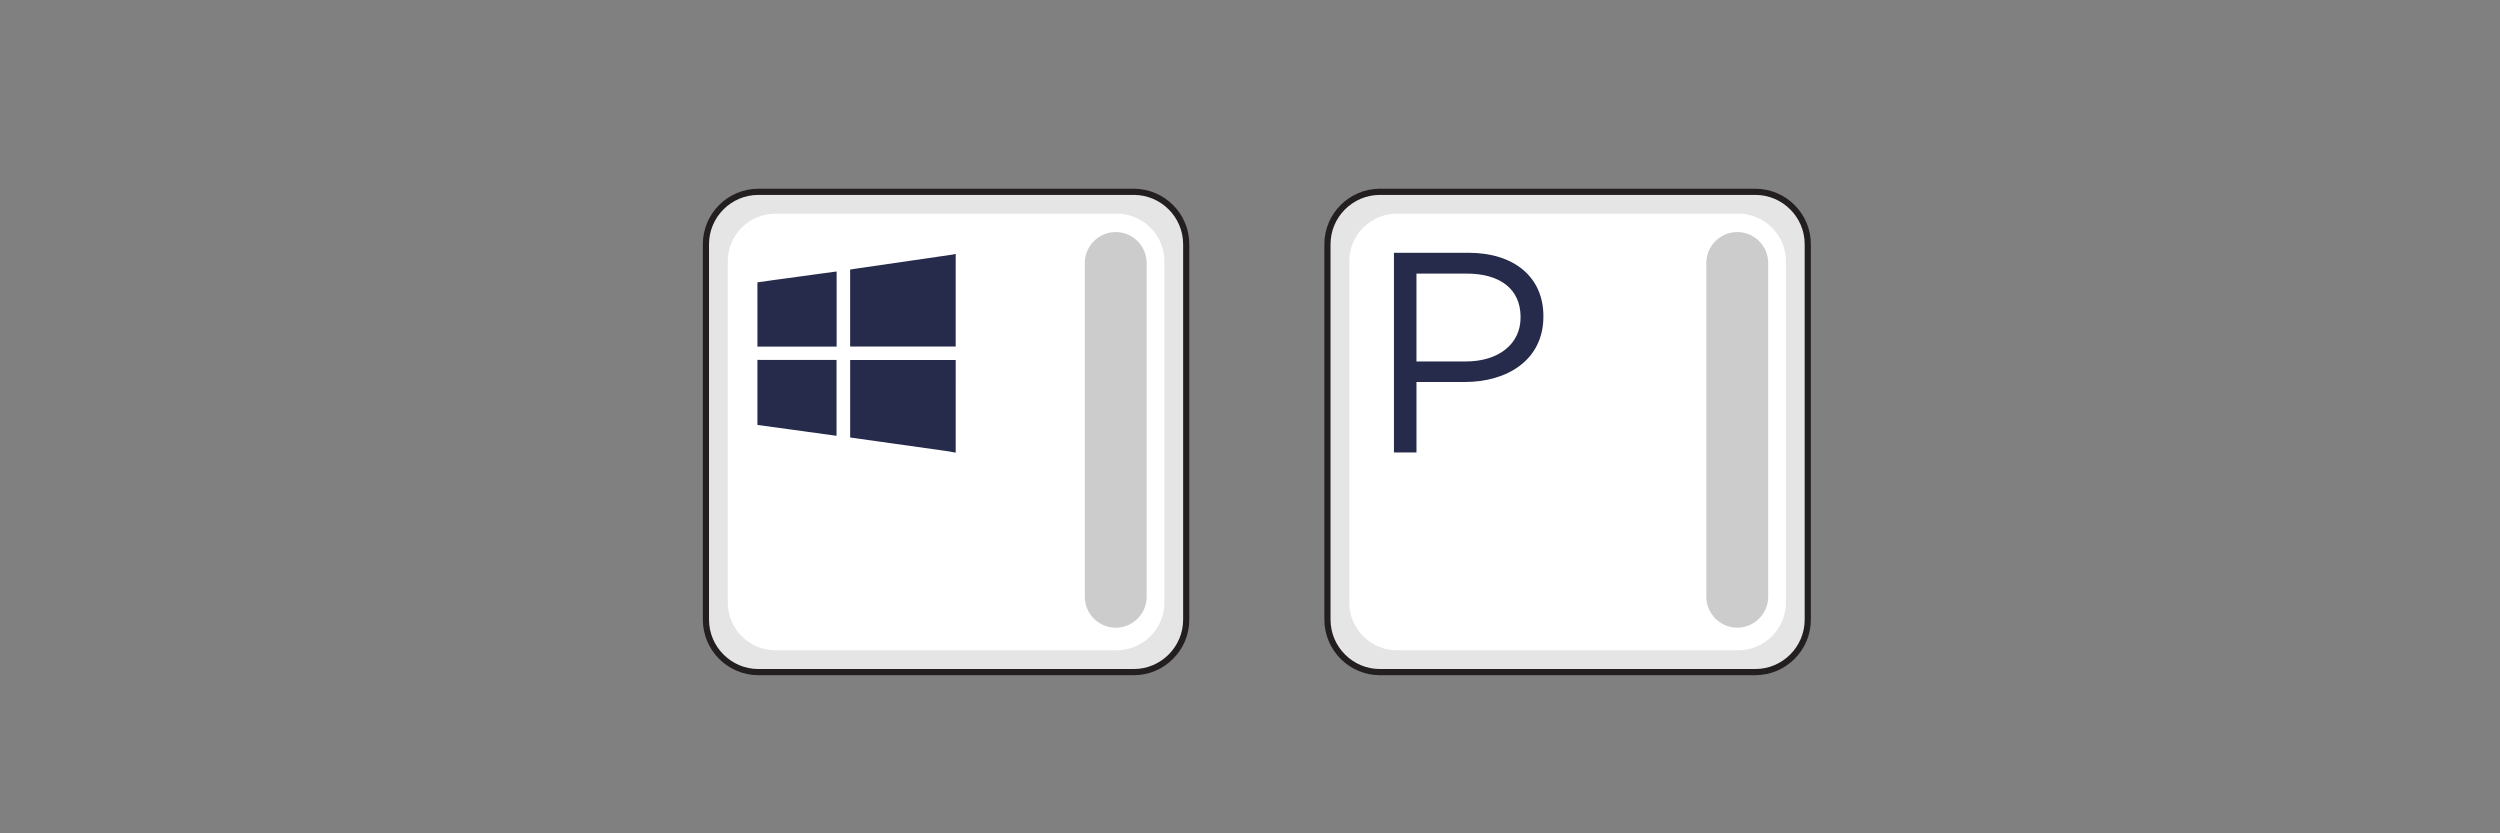
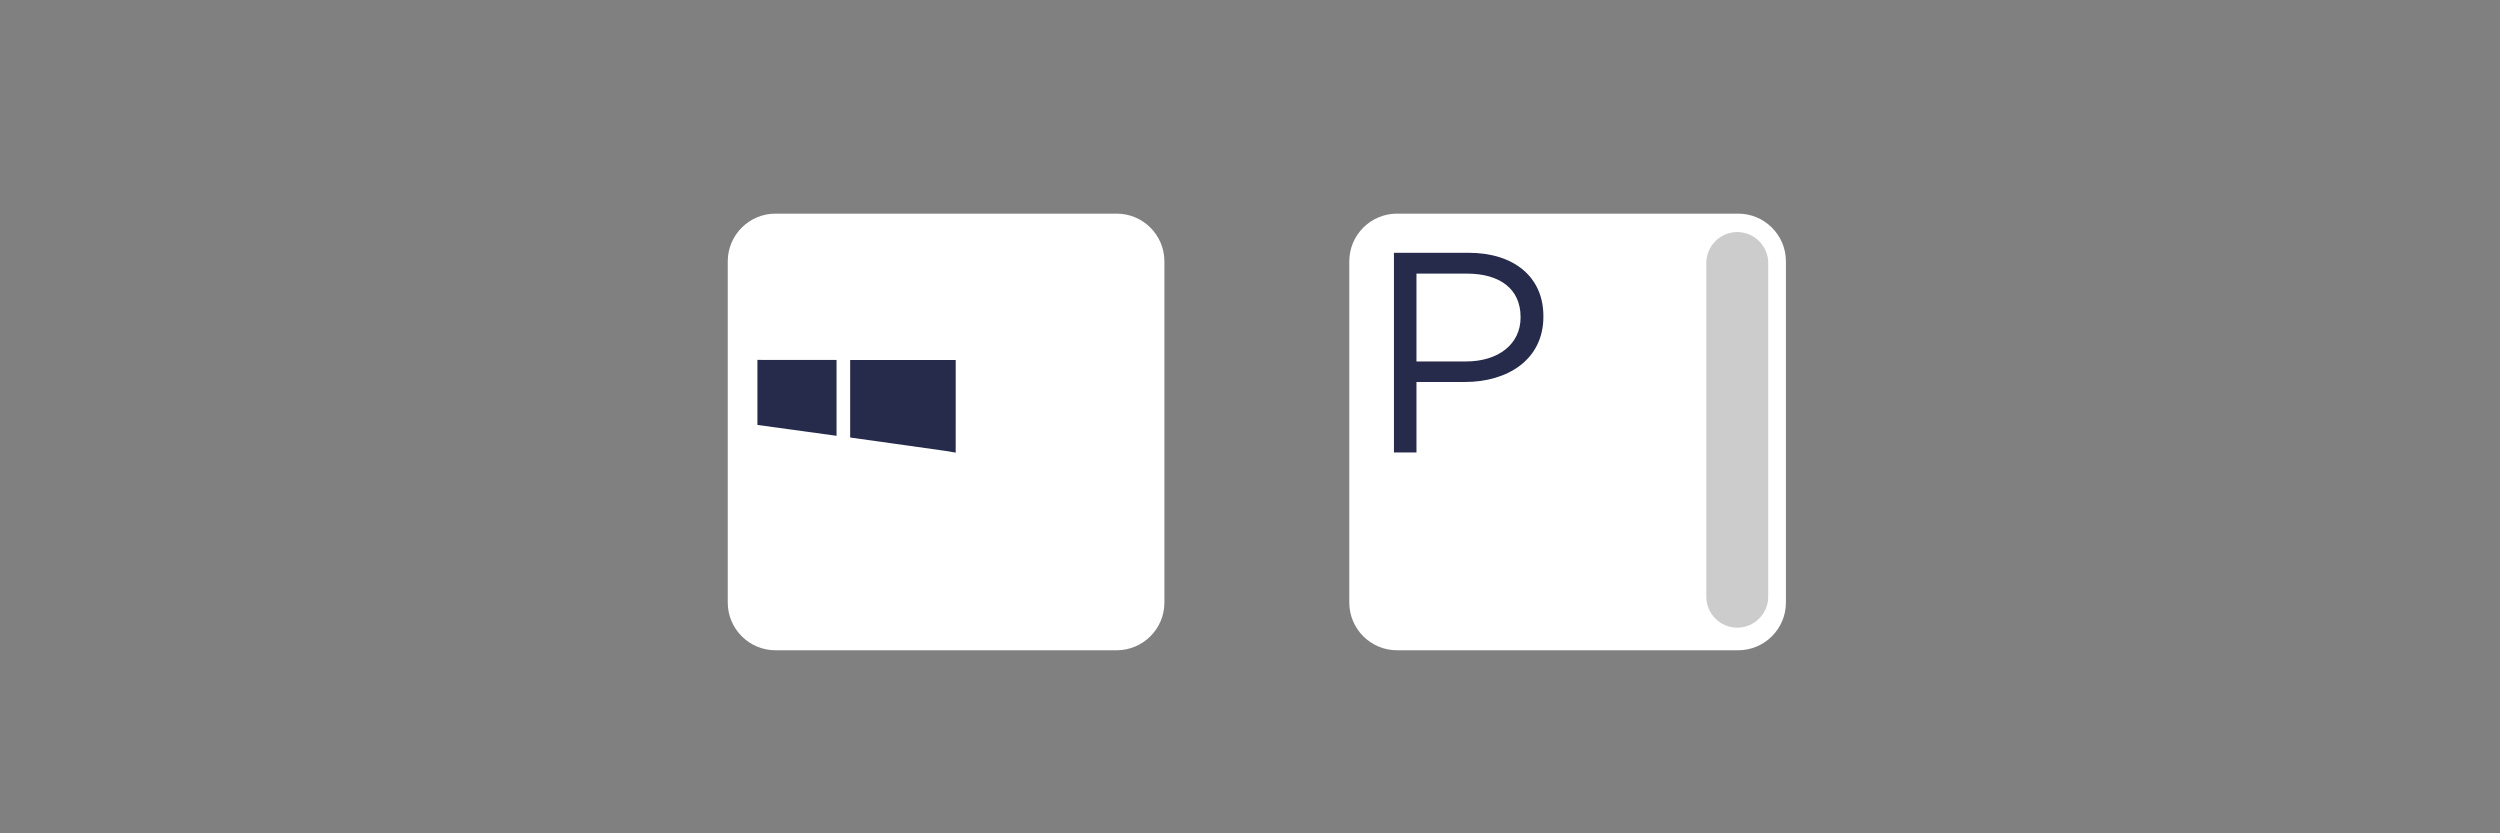
<svg xmlns="http://www.w3.org/2000/svg" version="1.1" id="Layer_1" x="0px" y="0px" width="300px" height="100px" viewBox="0 0 300 100" enable-background="new 0 0 300 100" xml:space="preserve">
  <rect x="0" y="0" width="300" height="100" fill="#808080" stroke="none" />
  <g>
-     <path fill-rule="evenodd" clip-rule="evenodd" fill="#E5E5E5" stroke="#231F20" stroke-width="0.742" stroke-miterlimit="22.926" d="   M91,23.018h45.059c3.46,0,6.288,2.826,6.288,6.283v45.061c0,3.461-2.827,6.291-6.288,6.291H91c-3.459,0-6.288-2.83-6.288-6.291   V29.301C84.712,25.844,87.541,23.018,91,23.018L91,23.018z" />
    <path fill-rule="evenodd" clip-rule="evenodd" fill="#FFFFFF" d="M93.049,25.637h40.963c3.144,0,5.716,2.572,5.716,5.715v40.967   c0,3.141-2.572,5.713-5.716,5.713H93.049c-3.145,0-5.718-2.572-5.718-5.713V31.352C87.331,28.209,89.904,25.637,93.049,25.637   L93.049,25.637z" />
-     <path fill-rule="evenodd" clip-rule="evenodd" fill="#CCCCCC" d="M133.888,27.846L133.888,27.846c2.043,0,3.712,1.672,3.712,3.713   v40.051c0,2.045-1.669,3.717-3.712,3.717l0,0c-2.041,0-3.712-1.672-3.712-3.717V31.559   C130.176,29.518,131.847,27.846,133.888,27.846L133.888,27.846z" />
    <g>
      <path fill-rule="evenodd" clip-rule="evenodd" fill="#262B4B" d="M114.551,54.293c-0.356-0.061-0.711-0.131-1.07-0.182    c-1.984-0.281-3.968-0.561-5.954-0.838c-1.809-0.252-3.618-0.508-5.426-0.76c-0.021-0.004-0.044-0.012-0.081-0.023    c0-3.09,0-6.184,0-9.289c4.22,0,8.429,0,12.665,0c0,0.104,0,0.193,0,0.285c0,3.506,0,7.02-0.002,10.527    c0,0.094,0.006,0.188,0.008,0.279C114.646,54.293,114.598,54.293,114.551,54.293z" />
-       <path fill-rule="evenodd" clip-rule="evenodd" fill="#262B4B" d="M114.69,30.486c-0.002,0.098-0.008,0.191-0.008,0.281    c0,3.508,0,7.021,0,10.527c0,0.092,0,0.182,0,0.287c-4.233,0-8.442,0-12.665,0c0-3.074,0-6.139,0-9.236    c0.38-0.055,0.767-0.117,1.153-0.176c2.106-0.305,4.212-0.611,6.316-0.918c1.631-0.236,3.261-0.473,4.891-0.711    c0.06-0.01,0.117-0.031,0.173-0.055C114.598,30.486,114.646,30.486,114.69,30.486z" />
      <path fill-rule="evenodd" clip-rule="evenodd" fill="#262B4B" d="M90.89,43.182c0.232,0,0.464,0.01,0.696,0.01    c2.836,0,5.67,0,8.504,0c0.092,0,0.185,0,0.296,0c0,3.031,0,6.055,0,9.104c-3.169-0.438-6.335-0.869-9.496-1.303    C90.89,48.391,90.89,45.787,90.89,43.182z" />
-       <path fill-rule="evenodd" clip-rule="evenodd" fill="#262B4B" d="M90.89,33.883c0.633-0.092,1.267-0.188,1.903-0.271    c1.542-0.213,3.083-0.42,4.625-0.631c0.95-0.129,1.899-0.258,2.851-0.389c0.037-0.004,0.075,0,0.126,0c0,3,0,5.986,0,9.002    c-0.102,0-0.19,0-0.279,0c-3,0-5.997,0-8.995,0c-0.077,0-0.155,0.004-0.23,0.008C90.89,39.029,90.89,36.459,90.89,33.883z" />
    </g>
    <g>
-       <path fill-rule="evenodd" clip-rule="evenodd" fill="#E5E5E5" stroke="#231F20" stroke-width="0.742" stroke-miterlimit="22.926" d="    M165.582,23.018h45.061c3.459,0,6.289,2.826,6.289,6.283v45.061c0,3.459-2.829,6.291-6.289,6.291h-45.061    c-3.457,0-6.288-2.832-6.288-6.291V29.301C159.294,25.844,162.125,23.018,165.582,23.018L165.582,23.018z" />
      <path fill-rule="evenodd" clip-rule="evenodd" fill="#FFFFFF" d="M167.63,25.637h40.966c3.142,0,5.714,2.572,5.714,5.715v40.961    c0,3.146-2.572,5.719-5.714,5.719H167.63c-3.144,0-5.715-2.572-5.715-5.719V31.352C161.915,28.209,164.486,25.637,167.63,25.637    L167.63,25.637z" />
      <path fill-rule="evenodd" clip-rule="evenodd" fill="#CCCCCC" d="M208.47,27.846L208.47,27.846c2.045,0,3.716,1.672,3.716,3.713    v40.051c0,2.039-1.671,3.713-3.716,3.713l0,0c-2.041,0-3.712-1.674-3.712-3.713V31.559    C204.757,29.518,206.429,27.846,208.47,27.846L208.47,27.846z" />
      <g>
        <path fill="#262B4B" d="M167.273,30.335h8.967c5.408,0,8.967,2.875,8.967,7.599v0.068c0,5.168-4.312,7.837-9.412,7.837h-5.818     v8.454h-2.704V30.335z M175.898,43.375c3.97,0,6.571-2.122,6.571-5.271v-0.068c0-3.423-2.567-5.202-6.435-5.202h-6.058v10.541     H175.898z" />
      </g>
    </g>
  </g>
  <g>
</g>
</svg>